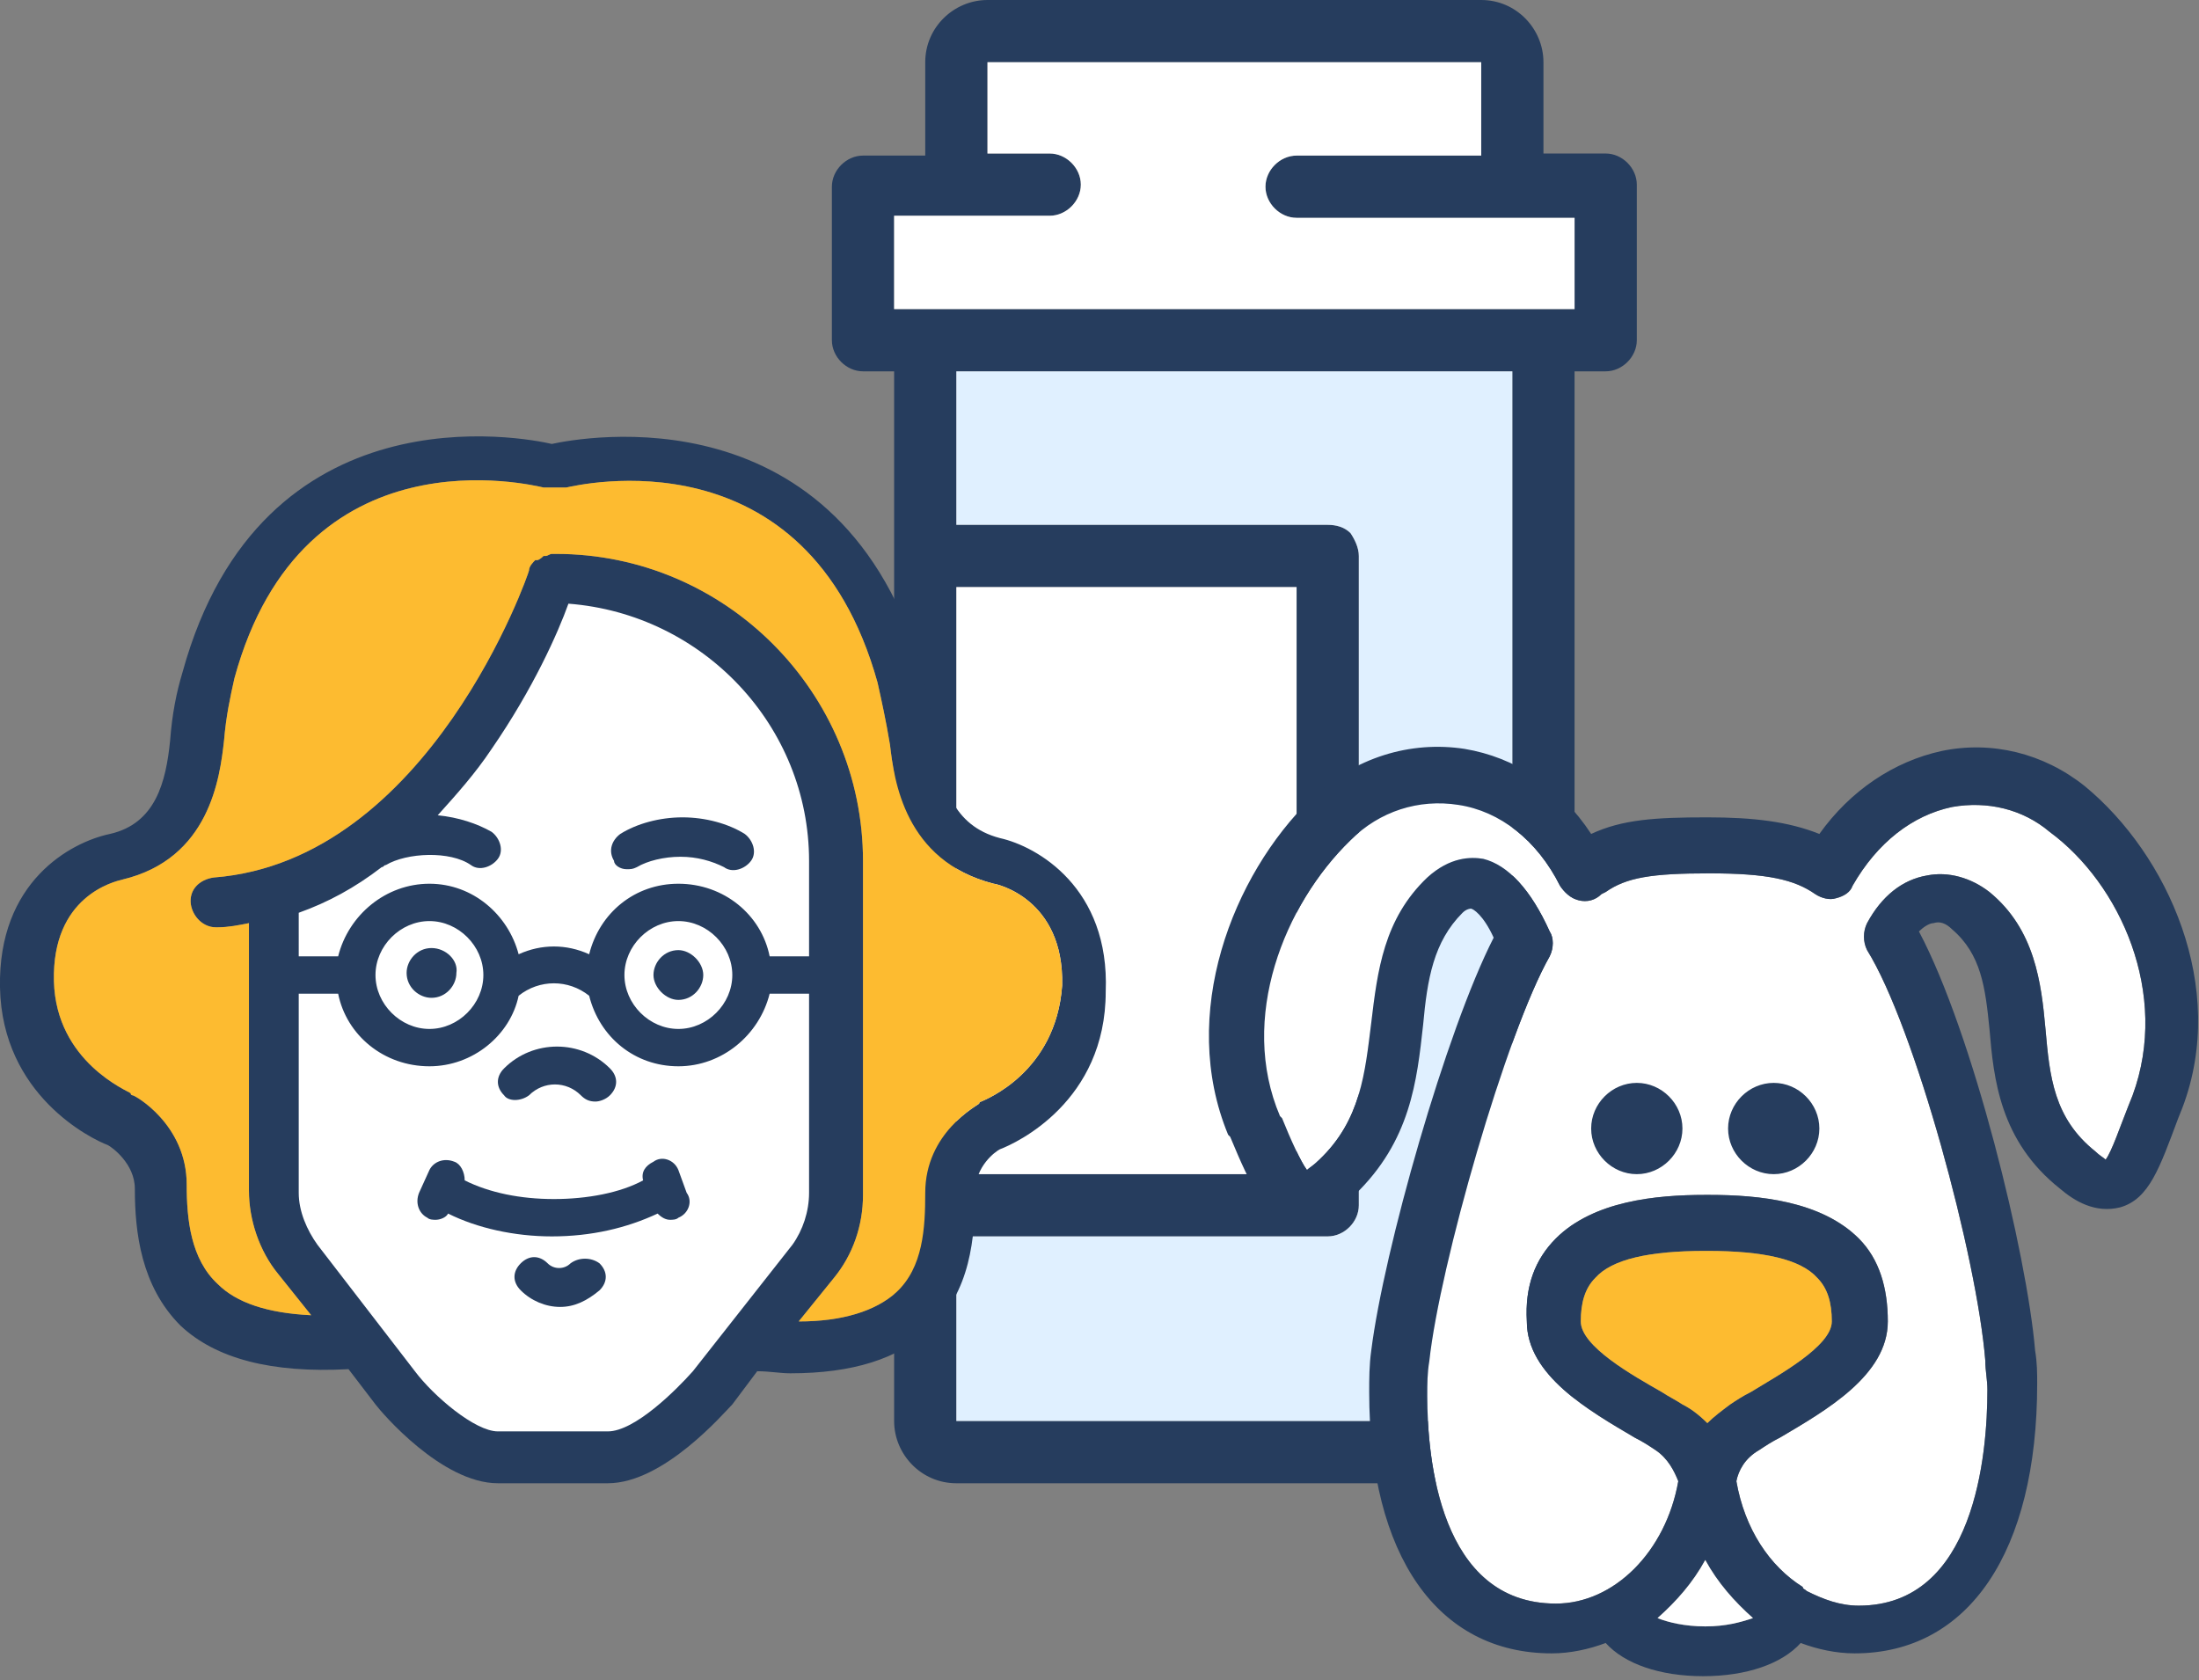
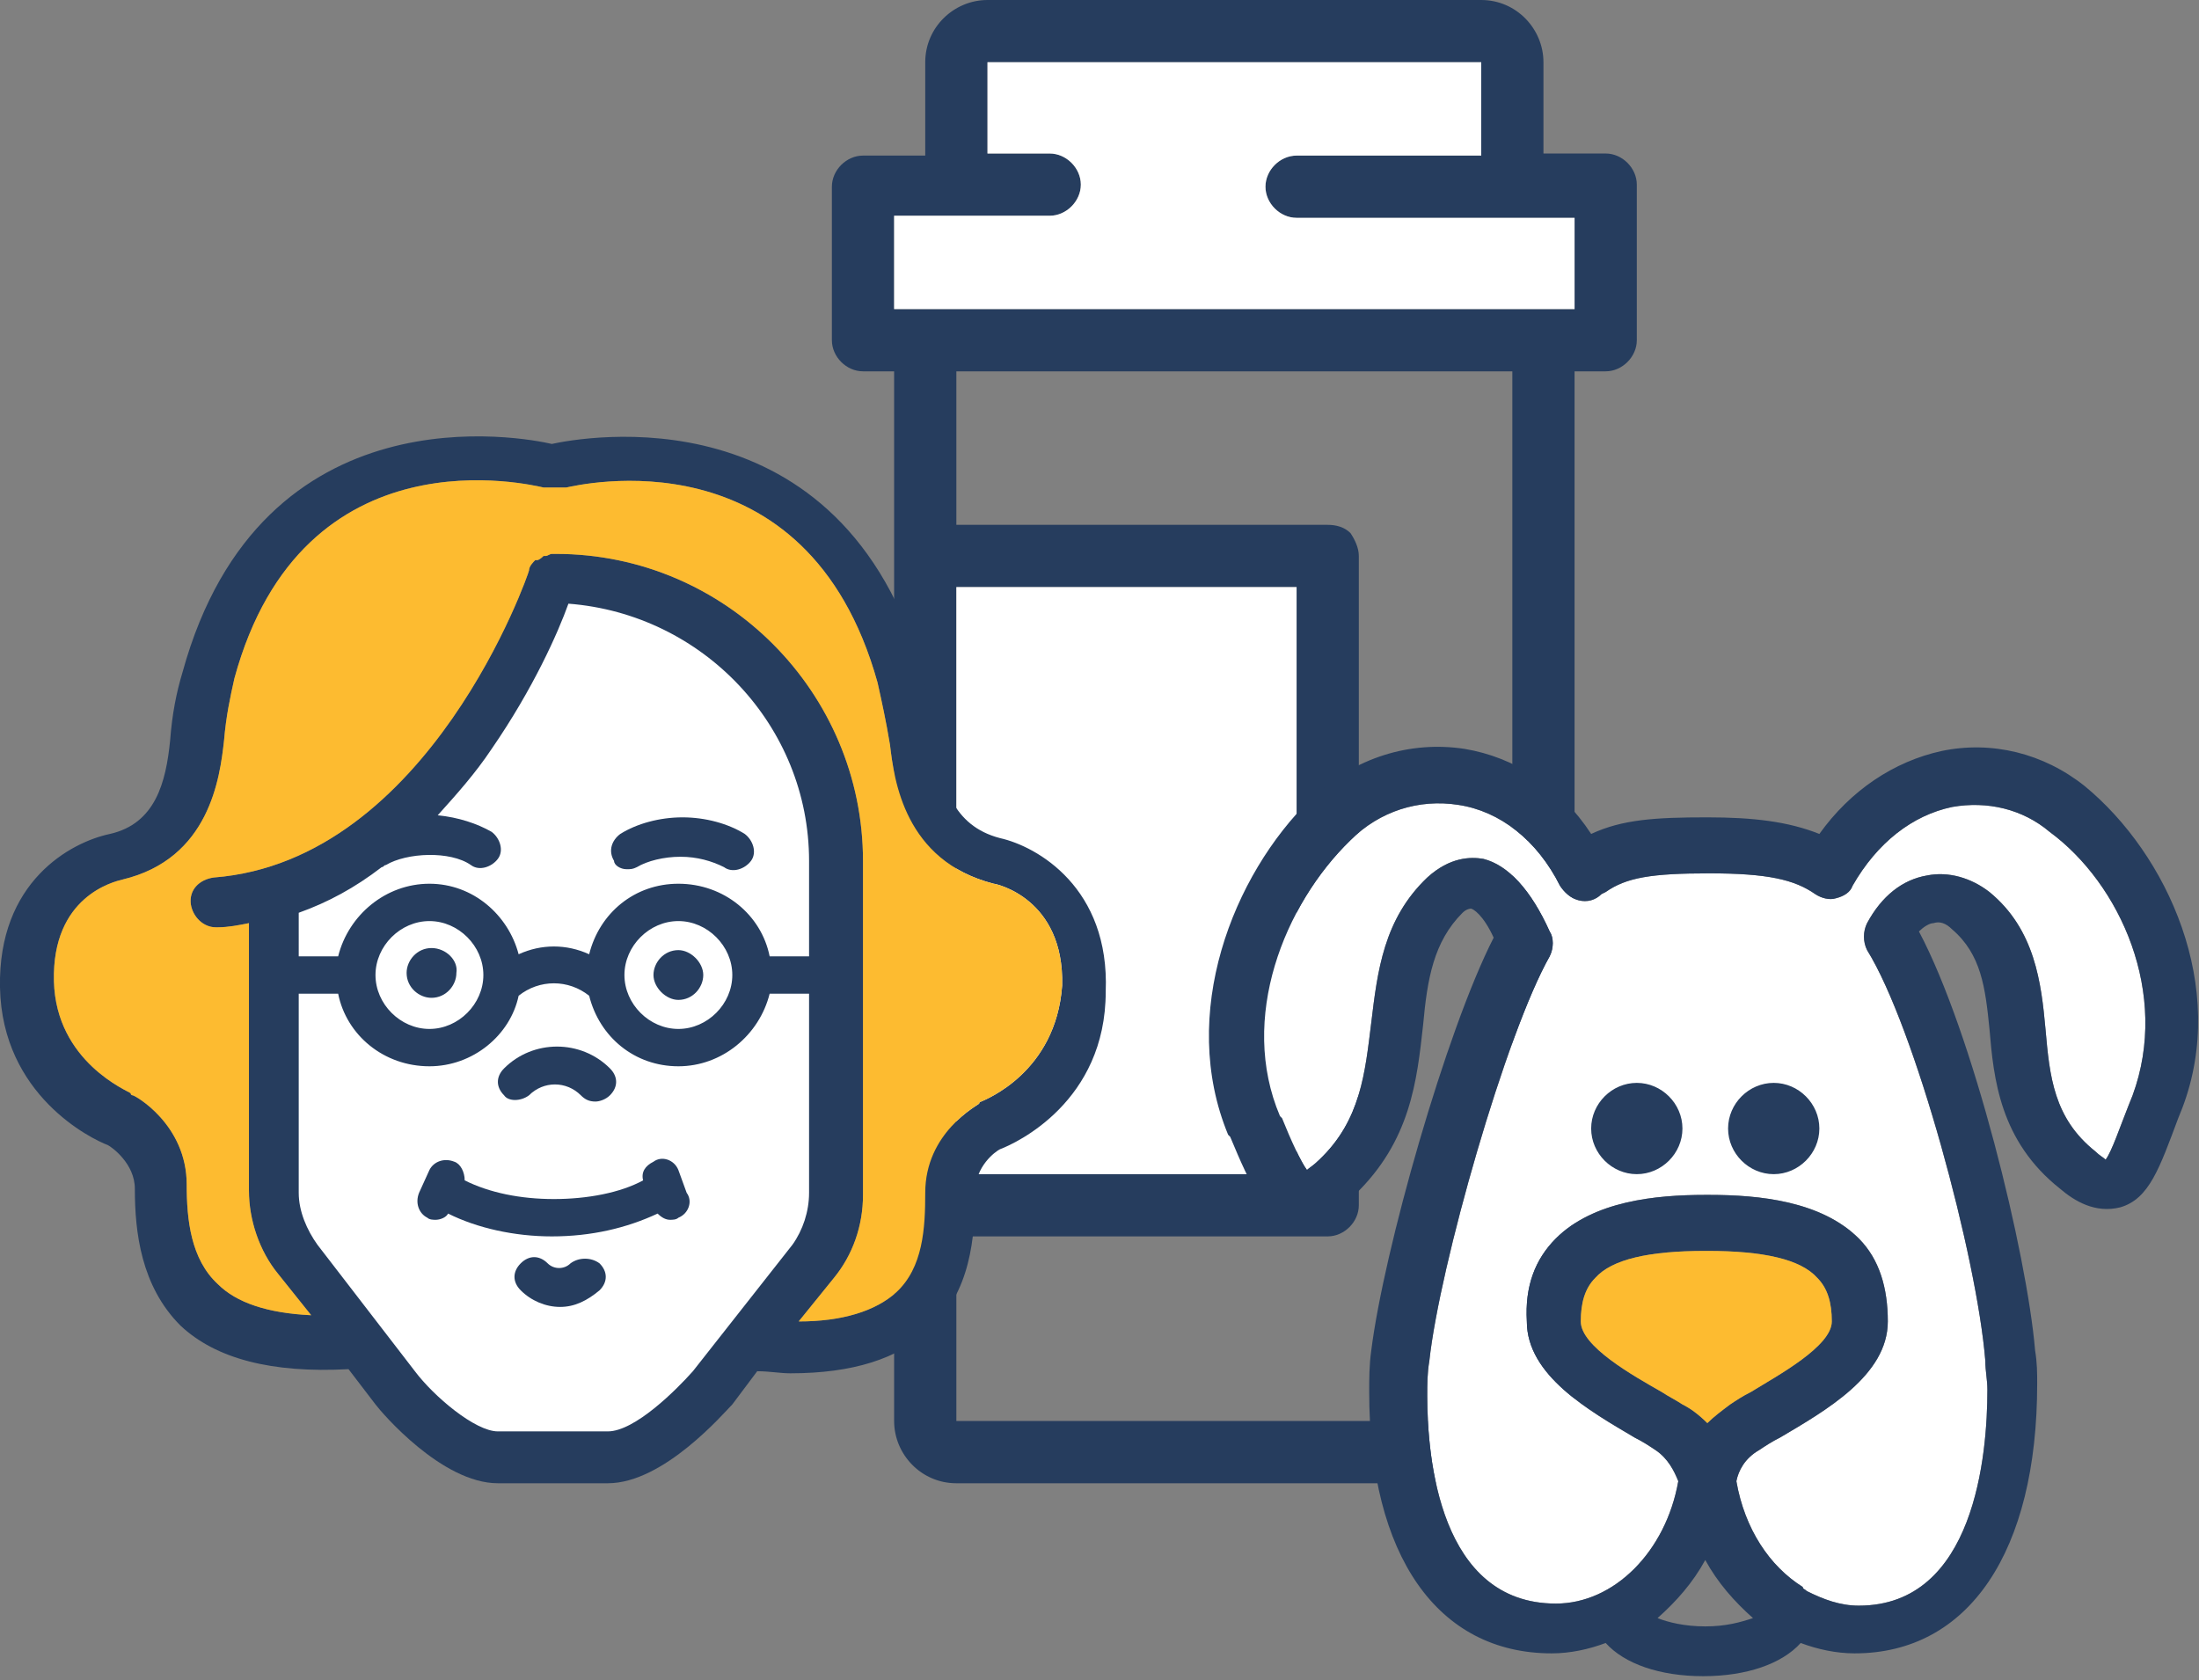
<svg xmlns="http://www.w3.org/2000/svg" version="1.1" id="icons" x="0px" y="0px" viewBox="0 0 106 81" style="enable-background:new 0 0 106 81;" xml:space="preserve">
  <rect x="0" y="0" width="106" height="81" fill="#808080" stroke="none" />
  <style type="text/css">
	.st0{fill:#FFFFFF;}
	.st1{fill:#263D5E;}
	.st2{fill:#E0F0FF;}
	.st3{fill:#FDBB30;}
</style>
  <title>Step1-N10</title>
  <polygon class="st0" points="13.3,43.2 13.3,58.1 22.3,70 31.2,70 40.1,59.6 40.1,37.2 34.2,29.8 26.7,28.3 22.3,37.2 " />
  <g>
    <path class="st1" d="M75.9,14.9H43.1v-4.5h3h4.5c0.8,0,1.5-0.7,1.5-1.5c0-0.8-0.7-1.5-1.5-1.5h-3V3h23.8v4.5h-8.9   c-0.8,0-1.5,0.7-1.5,1.5c0,0.8,0.7,1.5,1.5,1.5h10.4h3V14.9z M46.1,56.6V28.3h16.4l0,28.3H46.1z M72.9,68.5H46.1v-8.9H64   c0.8,0,1.5-0.7,1.5-1.5l0-31.3c0-0.4-0.2-0.8-0.4-1.1c-0.3-0.3-0.7-0.4-1.1-0.4H46.1v-7.4h26.8V68.5z M77.4,7.4h-3V3   c0-1.6-1.3-3-3-3H47.6c-1.6,0-3,1.3-3,3v4.5h-3c-0.8,0-1.5,0.7-1.5,1.5v7.4c0,0.8,0.7,1.5,1.5,1.5h1.5v50.6c0,1.6,1.3,3,3,3h26.8   c1.6,0,3-1.3,3-3V17.9h1.5c0.8,0,1.5-0.7,1.5-1.5V8.9C78.9,8.1,78.2,7.4,77.4,7.4" />
    <path class="st0" d="M75.9,14.9H43.1v-4.5h3h4.5c0.8,0,1.5-0.7,1.5-1.5c0-0.8-0.7-1.5-1.5-1.5h-3V3h23.8v4.5h-8.9   c-0.8,0-1.5,0.7-1.5,1.5c0,0.8,0.7,1.5,1.5,1.5h10.4h3V14.9z" />
  </g>
  <rect x="46.1" y="28.3" class="st0" width="16.4" height="28.3" />
  <g>
-     <path class="st2" d="M72.9,68.5H46.1v-8.9H64c0.8,0,1.5-0.7,1.5-1.5l0-31.3c0-0.4-0.2-0.8-0.4-1.1c-0.3-0.3-0.7-0.4-1.1-0.4H46.1   v-7.4h26.8V68.5z" />
    <path class="st0" d="M102.8,52.8l-0.2,0.5c-0.4,1-0.8,2.2-1.1,2.6c-0.1-0.1-0.3-0.2-0.5-0.4c-2-1.6-2.2-3.6-2.4-5.9   c-0.2-2.2-0.5-4.8-2.7-6.6c-0.9-0.7-2-1-3-0.8c-1.2,0.2-2.2,1-2.9,2.3c-0.2,0.4-0.2,0.9,0,1.3c2.3,3.7,5.3,14.8,5.7,19.8   c0,0.5,0.1,0.9,0.1,1.4c0,3.1-0.6,10.4-6.2,10.4c-0.9,0-1.7-0.3-2.5-0.7c-0.1-0.1-0.2-0.1-0.2-0.2c-1.6-1-2.8-2.8-3.2-5.1   c0.1-0.5,0.4-1.1,1.1-1.5c0.3-0.2,0.6-0.4,1-0.6c2.2-1.3,5.2-3,5.2-5.6c0-1.6-0.4-3-1.4-4c-1.8-1.8-4.8-2.1-7.2-2.1h-0.2   c-2.4,0-5.4,0.3-7.2,2.1c-1,1-1.5,2.3-1.4,4c0,2.6,3,4.3,5.2,5.6c0.4,0.2,0.7,0.4,1,0.6c0.6,0.4,0.9,1,1.1,1.5   c-0.6,3.4-3.1,5.9-5.9,5.9c-5.6,0-6.2-7-6.2-10c0-0.6,0-1.1,0.1-1.7c0.5-4.6,3.7-15.8,5.8-19.5c0.2-0.4,0.2-0.9,0-1.2   c-0.9-2-2-3.2-3.2-3.5c-0.6-0.1-1.6-0.1-2.7,0.9c-2.1,2-2.4,4.5-2.7,7c-0.3,2.4-0.5,4.7-2.5,6.6c-0.3,0.3-0.5,0.4-0.6,0.5   c-0.3-0.4-0.8-1.5-1.2-2.5l-0.1-0.1c-2-4.7,0.2-10.2,3.4-13.3c1.4-1.4,3.3-2,5.2-1.7c2,0.3,3.8,1.7,4.9,3.9   c0.2,0.3,0.5,0.6,0.9,0.7c0.4,0.1,0.8,0,1.1-0.3l0.2-0.1c1-0.7,2.2-0.9,5-0.9c2.8,0,4.1,0.3,5.1,1c0.3,0.2,0.7,0.3,1,0.2   c0.4-0.1,0.7-0.3,0.8-0.6c1.2-2.1,2.9-3.4,4.8-3.8c1.7-0.3,3.4,0.1,4.7,1.2C102.2,42.6,104.6,47.9,102.8,52.8" />
    <path class="st1" d="M102.8,52.8l-0.2,0.5c-0.4,1-0.8,2.2-1.1,2.6c-0.1-0.1-0.3-0.2-0.5-0.4c-2-1.6-2.2-3.6-2.4-5.9   c-0.2-2.2-0.5-4.8-2.7-6.6c-0.9-0.7-2-1-3-0.8c-1.2,0.2-2.2,1-2.9,2.3c-0.2,0.4-0.2,0.9,0,1.3c2.3,3.7,5.3,14.8,5.7,19.8   c0,0.5,0.1,0.9,0.1,1.4c0,3.1-0.6,10.4-6.2,10.4c-0.9,0-1.7-0.3-2.5-0.7c-0.1-0.1-0.2-0.1-0.2-0.2c-1.6-1-2.8-2.8-3.2-5.1   c0.1-0.5,0.4-1.1,1.1-1.5c0.3-0.2,0.6-0.4,1-0.6c2.2-1.3,5.2-3,5.2-5.6c0-1.6-0.4-3-1.4-4c-1.8-1.8-4.8-2.1-7.2-2.1h-0.2   c-2.4,0-5.4,0.3-7.2,2.1c-1,1-1.5,2.3-1.4,4c0,2.6,3,4.3,5.2,5.6c0.4,0.2,0.7,0.4,1,0.6c0.6,0.4,0.9,1,1.1,1.5   c-0.6,3.4-3.1,5.9-5.9,5.9c-5.6,0-6.2-7-6.2-10c0-0.6,0-1.1,0.1-1.7c0.5-4.6,3.7-15.8,5.8-19.5c0.2-0.4,0.2-0.9,0-1.2   c-0.9-2-2-3.2-3.2-3.5c-0.6-0.1-1.6-0.1-2.7,0.9c-2.1,2-2.4,4.5-2.7,7c-0.3,2.4-0.5,4.7-2.5,6.6c-0.3,0.3-0.5,0.4-0.6,0.5   c-0.3-0.4-0.8-1.5-1.2-2.5l-0.1-0.1c-2-4.7,0.2-10.2,3.4-13.3c1.4-1.4,3.3-2,5.2-1.7c2,0.3,3.8,1.7,4.9,3.9   c0.2,0.3,0.5,0.6,0.9,0.7c0.4,0.1,0.8,0,1.1-0.3l0.2-0.1c1-0.7,2.2-0.9,5-0.9c2.8,0,4.1,0.3,5.1,1c0.3,0.2,0.7,0.3,1,0.2   c0.4-0.1,0.7-0.3,0.8-0.6c1.2-2.1,2.9-3.4,4.8-3.8c1.7-0.3,3.4,0.1,4.7,1.2C102.2,42.6,104.6,47.9,102.8,52.8 M81.1,67.7   c-0.3-0.2-0.7-0.4-1-0.6c-1.4-0.8-3.9-2.2-3.9-3.4c0-0.9,0.2-1.6,0.7-2.1c0.8-0.9,2.6-1.3,5.3-1.3h0.1c2.7,0,4.5,0.4,5.3,1.3   c0.5,0.5,0.7,1.2,0.7,2.1c0,1.2-2.6,2.6-3.9,3.4c-0.4,0.2-0.7,0.4-1,0.6c-0.4,0.3-0.8,0.6-1.1,0.9C81.9,68.2,81.5,67.9,81.1,67.7    M82.2,78.4c-1,0-1.8-0.2-2.3-0.4c0.9-0.8,1.7-1.7,2.3-2.8c0.6,1.1,1.4,2,2.3,2.8C83.9,78.2,83.2,78.4,82.2,78.4 M100.5,37.9   c-2-1.6-4.5-2.2-6.9-1.7c-2.3,0.5-4.4,1.9-5.9,4c-1.5-0.6-3.2-0.8-5.4-0.8c-2.5,0-4.1,0.1-5.6,0.8c-1.5-2.3-3.7-3.7-6.1-4.1   c-2.6-0.4-5.3,0.4-7.4,2.4c-3.8,3.7-6.4,10.4-4,16.2l0.1,0.1c1,2.4,1.7,3.9,3.1,4.1c1.2,0.2,2.2-0.6,2.9-1.3c2.7-2.6,3-5.5,3.3-8.2   c0.2-2.2,0.5-4,1.9-5.4c0.2-0.2,0.4-0.2,0.4-0.2c0.1,0,0.6,0.3,1.1,1.4c-2.3,4.5-5.3,15.1-5.9,19.9c-0.1,0.7-0.1,1.4-0.1,2   c0,7.9,3.3,12.6,8.8,12.6c0.9,0,1.8-0.2,2.6-0.5c0.9,1,2.6,1.6,4.7,1.6s3.8-0.6,4.7-1.6c0.8,0.3,1.7,0.5,2.6,0.5   c5.5,0,8.8-4.9,8.8-13c0-0.5,0-1-0.1-1.6c-0.4-4.7-3-15.3-5.6-20.2c0.2-0.2,0.5-0.4,0.7-0.4c0.3-0.1,0.6,0,0.9,0.3   c1.4,1.2,1.6,2.8,1.8,4.8c0.2,2.4,0.5,5.4,3.4,7.7c0.7,0.6,1.7,1.2,2.9,0.9c1.4-0.4,1.9-1.9,2.8-4.3l0.2-0.5   C107.4,47.6,104.5,41.2,100.5,37.9 M85.5,52.2c-1.2,0-2.2,1-2.2,2.2s1,2.2,2.2,2.2c1.2,0,2.2-1,2.2-2.2S86.7,52.2,85.5,52.2    M78.9,52.2c-1.2,0-2.2,1-2.2,2.2s1,2.2,2.2,2.2c1.2,0,2.2-1,2.2-2.2S80.1,52.2,78.9,52.2" />
    <path class="st1" d="M27.5,60.9c-0.3,0.3-0.8,0.3-1.1,0c-0.4-0.4-0.9-0.4-1.3,0c-0.4,0.4-0.4,0.9,0,1.3c0.5,0.5,1.2,0.8,1.9,0.8   c0.7,0,1.3-0.3,1.9-0.8c0.4-0.4,0.4-0.9,0-1.3C28.5,60.6,27.9,60.6,27.5,60.9" />
    <path class="st1" d="M47.3,53.1c0,0-0.1,0-0.1,0.1c-0.1,0.1-2.6,1.4-2.6,4.3c0,1.7-0.1,3.6-1.4,4.8c-1,0.9-2.6,1.4-4.7,1.4l1.7-2.1   c0.9-1.1,1.4-2.5,1.4-4V41.5c0-8.1-6.6-14.8-14.8-14.8c-0.1,0-0.1,0-0.2,0c0,0,0,0,0,0c-0.1,0-0.2,0.1-0.3,0.1c0,0-0.1,0-0.1,0   C26,27,25.9,27,25.9,27c0,0,0,0-0.1,0c-0.1,0.1-0.3,0.3-0.3,0.5c0,0.1-4.8,14-15.2,14.8c-0.7,0.1-1.2,0.6-1.1,1.3   c0.1,0.6,0.6,1.1,1.2,1.1c0,0,0.1,0,0.1,0c0.5,0,1-0.1,1.5-0.2v12.9c0,1.4,0.5,2.9,1.4,4l1.6,2c-2.1-0.1-3.6-0.6-4.5-1.5   c-1.3-1.2-1.5-3.1-1.5-4.8c0-2.9-2.5-4.3-2.6-4.3c0,0-0.1,0-0.1-0.1c-0.1-0.1-3.6-1.5-3.7-5.4c-0.1-4.1,2.9-4.8,3.3-4.9   c4.2-1,4.7-4.9,4.9-6.7c0.1-1.2,0.3-2.1,0.5-3c3.3-12.1,14.4-9.3,14.9-9.2c0,0,0,0,0.1,0l0.2,0c0.2,0,0.3,0,0.5,0l0.2,0   c0,0,0,0,0.1,0c0.5-0.1,11.6-2.8,15,9.4c0.2,0.9,0.4,1.8,0.6,3c0.2,1.7,0.7,5.6,5,6.7c0.1,0,3.4,0.7,3.3,4.9   C50.9,51.7,47.5,53,47.3,53.1 M20.7,49.6c-1.4,0-2.6-1.2-2.6-2.6c0-1.4,1.2-2.6,2.6-2.6c1.4,0,2.6,1.2,2.6,2.6   C23.3,48.4,22.1,49.6,20.7,49.6 M30.1,47c0-1.4,1.2-2.6,2.6-2.6c1.4,0,2.6,1.2,2.6,2.6c0,1.4-1.2,2.6-2.6,2.6   C31.3,49.6,30.1,48.4,30.1,47 M18.4,41.8c0.1,0,0.1-0.1,0.2-0.1c1-0.6,3.1-0.7,4.1,0c0.4,0.3,1,0.1,1.3-0.3c0.3-0.4,0.1-1-0.3-1.3   c-0.7-0.4-1.6-0.7-2.6-0.8c0.9-1,1.8-2,2.6-3.2c2-2.9,3.2-5.6,3.7-7C33.9,29.6,39,35,39,41.5v4.6h-1.9c-0.4-2-2.2-3.5-4.4-3.5   c-2.1,0-3.8,1.4-4.3,3.4c-1.1-0.5-2.3-0.5-3.4,0c-0.5-1.9-2.2-3.4-4.3-3.4c-2.1,0-3.9,1.5-4.4,3.5h-1.9V44   C15.8,43.5,17.1,42.8,18.4,41.8 M33.4,66.1c-0.8,0.9-2.8,2.9-4.1,2.9h-5.3c-1.1,0-3.1-1.7-4-2.9L15.3,60c-0.5-0.7-0.9-1.6-0.9-2.5   v-9.6h1.9c0.4,2,2.2,3.5,4.4,3.5c2.1,0,3.9-1.5,4.3-3.4c1-0.8,2.4-0.8,3.4,0c0.5,2,2.2,3.4,4.3,3.4c2.1,0,3.9-1.5,4.4-3.5H39v9.6   c0,0.9-0.3,1.8-0.8,2.5L33.4,66.1z M48.2,40.4c-2.3-0.6-2.8-2.6-3.1-4.6c-0.2-1.3-0.4-2.3-0.6-3.3c-3.9-13.8-16.5-11.4-17.9-11.1   c-1.3-0.3-14-2.8-17.8,11c-0.3,1-0.5,2-0.6,3.3c-0.2,2-0.7,4-2.9,4.5c-1.9,0.4-5.4,2.3-5.3,7.4c0.1,5.2,4.4,7.3,5.2,7.6   c0.2,0.1,1.3,0.9,1.3,2.1c0,2.1,0.3,4.7,2.2,6.6c1.7,1.6,4.4,2.3,8.1,2.1l1.3,1.7c0.3,0.4,3.2,3.8,5.9,3.8h5.3c2.7,0,5.6-3.4,6-3.8   l1.2-1.6c0.6,0,1.1,0.1,1.6,0.1c3,0,5.2-0.7,6.7-2.1c2-1.8,2.2-4.5,2.2-6.6c0-1.3,1-2,1.2-2.1c0.8-0.3,5.1-2.3,5.1-7.6   C53.5,42.8,50,40.8,48.2,40.4" />
    <path class="st1" d="M25.5,52.8c0.7-0.7,1.8-0.7,2.5,0c0.2,0.2,0.4,0.3,0.7,0.3c0.2,0,0.5-0.1,0.7-0.3c0.4-0.4,0.4-0.9,0-1.3   c-1.4-1.4-3.7-1.4-5.1,0c-0.4,0.4-0.4,0.9,0,1.3C24.5,53.1,25.1,53.1,25.5,52.8" />
    <path class="st1" d="M32.7,56.4c-0.2-0.5-0.8-0.7-1.2-0.4c-0.4,0.2-0.6,0.5-0.5,0.9c-1.1,0.6-2.7,0.9-4.3,0.9   c-1.6,0-3.1-0.3-4.3-0.9c0-0.4-0.2-0.8-0.5-0.9c-0.5-0.2-1,0-1.2,0.4l-0.5,1.1c-0.2,0.5,0,1,0.4,1.2c0.1,0.1,0.3,0.1,0.4,0.1   c0.2,0,0.5-0.1,0.6-0.3c1.4,0.7,3.2,1.1,5,1.1c1.9,0,3.6-0.4,5.1-1.1c0.2,0.2,0.4,0.3,0.6,0.3c0.1,0,0.3,0,0.4-0.1   c0.5-0.2,0.7-0.8,0.4-1.2L32.7,56.4z" />
    <path class="st1" d="M20.8,45.7c-0.7,0-1.2,0.6-1.2,1.2c0,0.7,0.6,1.2,1.2,1.2c0.7,0,1.2-0.6,1.2-1.2   C22.1,46.3,21.5,45.7,20.8,45.7" />
    <path class="st1" d="M32.7,48.2c0.7,0,1.2-0.6,1.2-1.2s-0.6-1.2-1.2-1.2c-0.7,0-1.2,0.6-1.2,1.2S32.1,48.2,32.7,48.2" />
    <path class="st1" d="M30.2,41.9c0.2,0,0.3,0,0.5-0.1c0.5-0.3,1.3-0.5,2.1-0.5c0.8,0,1.5,0.2,2.1,0.5c0.4,0.3,1,0.1,1.3-0.3   c0.3-0.4,0.1-1-0.3-1.3c-0.8-0.5-1.9-0.8-3-0.8c-1.1,0-2.2,0.3-3,0.8c-0.4,0.3-0.6,0.8-0.3,1.3C29.6,41.7,29.9,41.9,30.2,41.9" />
    <path class="st3" d="M81.1,67.7c-0.3-0.2-0.7-0.4-1-0.6c-1.4-0.8-3.9-2.2-3.9-3.4c0-0.9,0.2-1.6,0.7-2.1c0.8-0.9,2.6-1.3,5.3-1.3   h0.1c2.7,0,4.5,0.4,5.3,1.3c0.5,0.5,0.7,1.2,0.7,2.1c0,1.2-2.6,2.6-3.9,3.4c-0.4,0.2-0.7,0.4-1,0.6c-0.4,0.3-0.8,0.6-1.1,0.9   C81.9,68.2,81.5,67.9,81.1,67.7" />
-     <path class="st0" d="M82.2,78.4c-1,0-1.8-0.2-2.3-0.4c0.9-0.8,1.7-1.7,2.3-2.8c0.6,1.1,1.4,2,2.3,2.8   C83.9,78.2,83.2,78.4,82.2,78.4" />
    <path class="st3" d="M47.3,53.1c0,0-0.1,0-0.1,0.1c-0.1,0.1-2.6,1.4-2.6,4.3c0,1.7-0.1,3.6-1.4,4.8c-1,0.9-2.6,1.4-4.7,1.4l1.7-2.1   c0.9-1.1,1.4-2.5,1.4-4V41.5c0-8.1-6.6-14.8-14.8-14.8c-0.1,0-0.1,0-0.2,0c0,0,0,0,0,0c-0.1,0-0.2,0.1-0.3,0.1c0,0-0.1,0-0.1,0   C26,27,25.9,27,25.9,27c0,0,0,0-0.1,0c-0.1,0.1-0.3,0.3-0.3,0.5c0,0.1-4.8,14-15.2,14.8c-0.7,0.1-1.2,0.6-1.1,1.3   c0.1,0.6,0.6,1.1,1.2,1.1c0,0,0.1,0,0.1,0c0.5,0,1-0.1,1.5-0.2v12.9c0,1.4,0.5,2.9,1.4,4l1.6,2c-2.1-0.1-3.6-0.6-4.5-1.5   c-1.3-1.2-1.5-3.1-1.5-4.8c0-2.9-2.5-4.3-2.6-4.3c0,0-0.1,0-0.1-0.1c-0.1-0.1-3.6-1.5-3.7-5.4c-0.1-4.1,2.9-4.8,3.3-4.9   c4.2-1,4.7-4.9,4.9-6.7c0.1-1.2,0.3-2.1,0.5-3c3.3-12.1,14.4-9.3,14.9-9.2c0,0,0,0,0.1,0l0.2,0c0.2,0,0.3,0,0.5,0l0.2,0   c0,0,0,0,0.1,0c0.5-0.1,11.6-2.8,15,9.4c0.2,0.9,0.4,1.8,0.6,3c0.2,1.7,0.7,5.6,5,6.7c0.1,0,3.4,0.7,3.3,4.9   C50.9,51.7,47.5,53,47.3,53.1" />
  </g>
</svg>